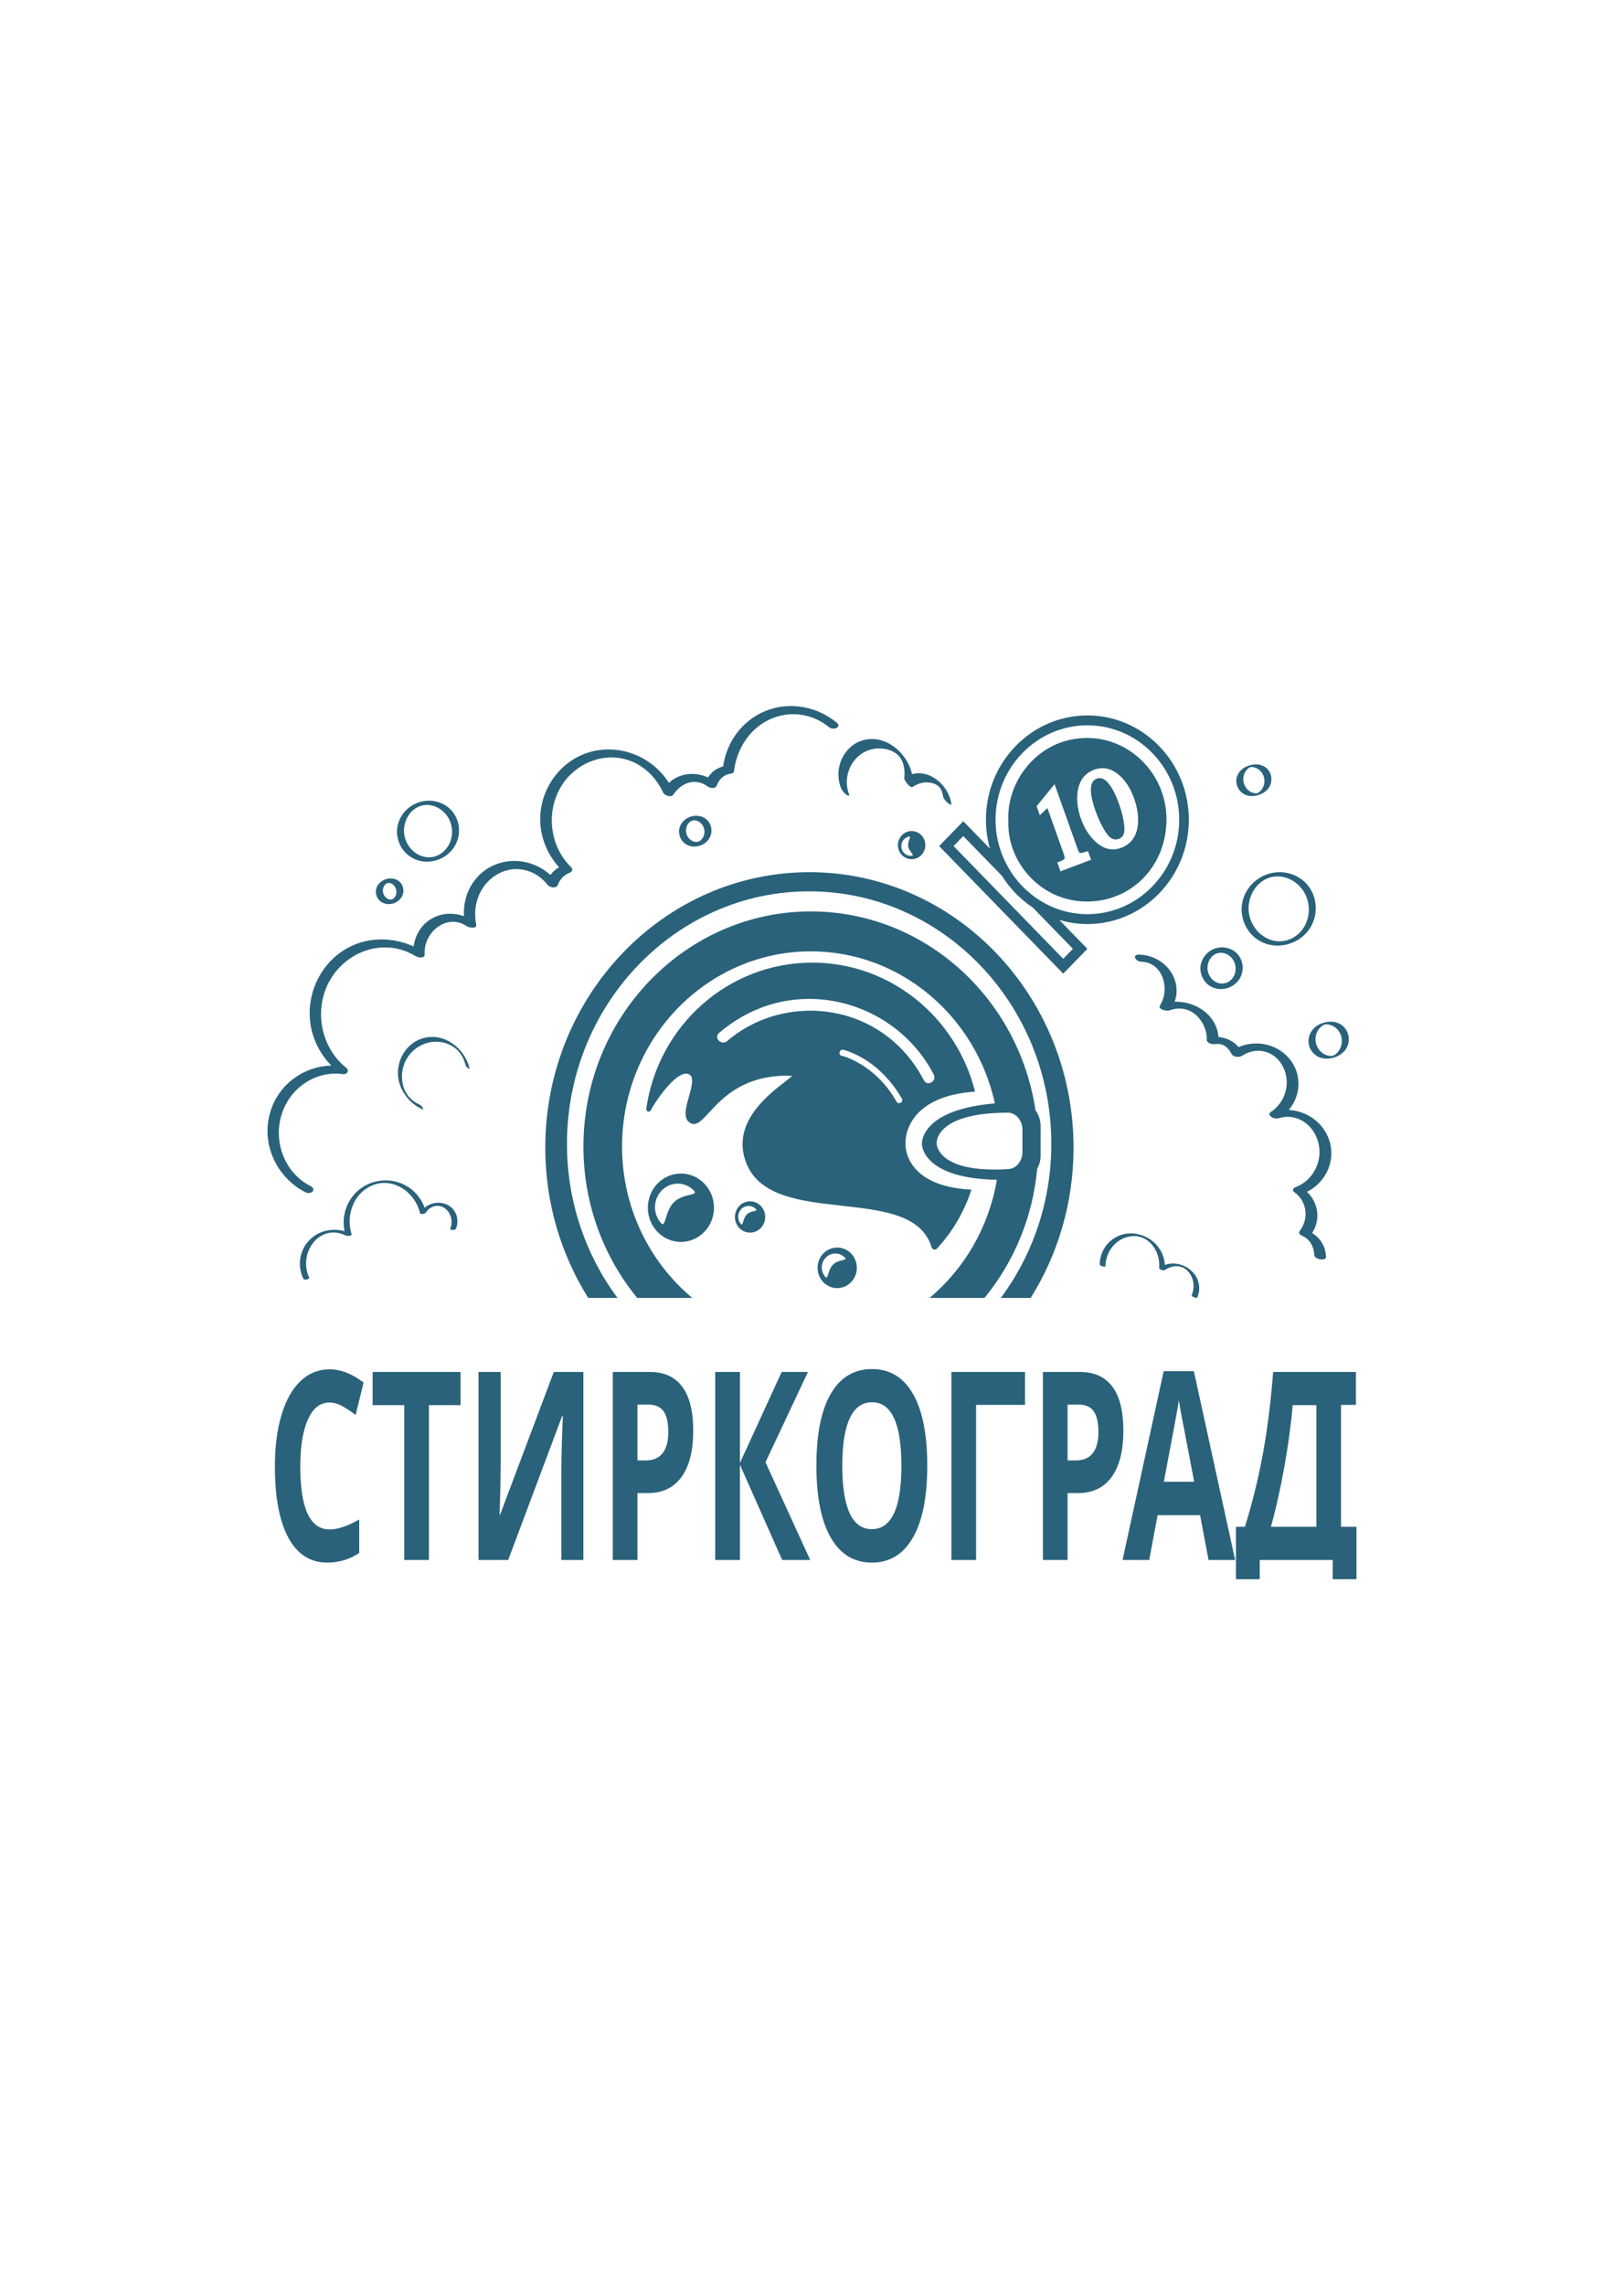
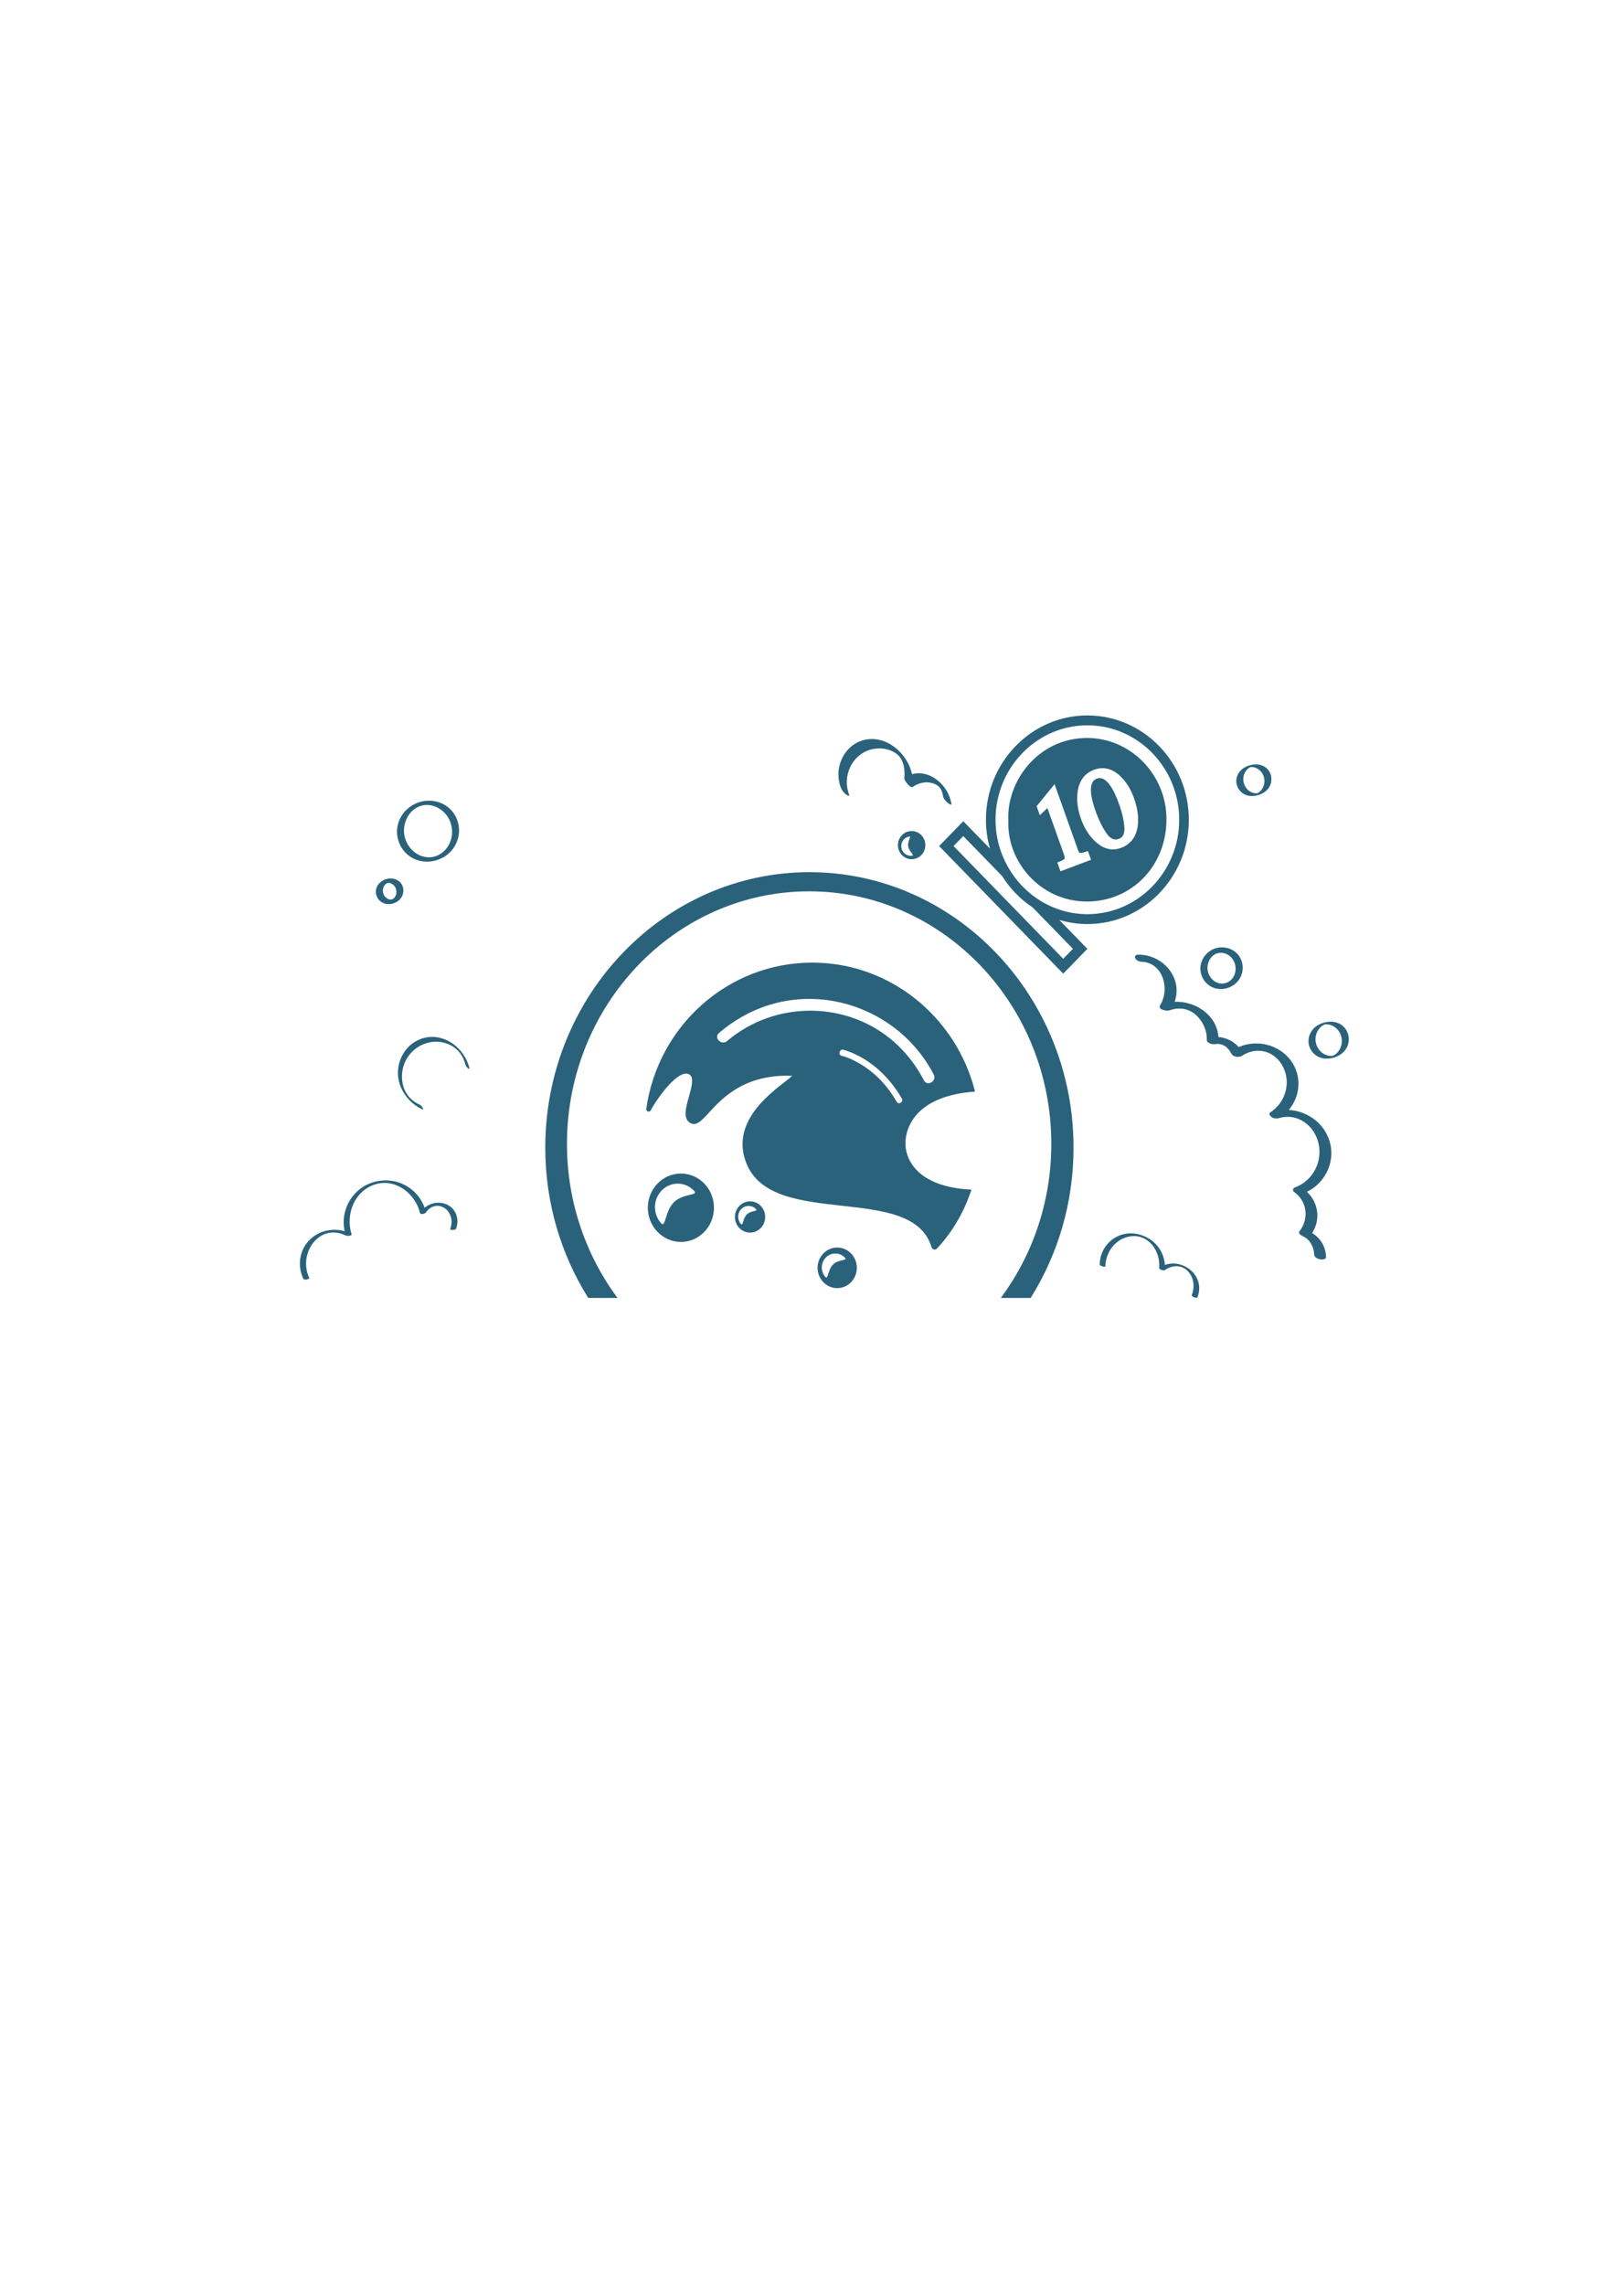
<svg xmlns="http://www.w3.org/2000/svg" xml:space="preserve" width="214mm" height="301mm" version="1.1" style="shape-rendering:geometricPrecision; text-rendering:geometricPrecision; image-rendering:optimizeQuality; fill-rule:evenodd; clip-rule:evenodd" viewBox="0 0 21400 30100">
  <defs>
    <style type="text/css">
   
    .fil0 {fill:#2A627B;fill-rule:nonzero}
   
  </style>
  </defs>
  <g id="Слой_x0020_1">
    <g id="_2773585538096">
      <g>
        <g>
          <path class="fil0" d="M14747.98 10595.16c-64.54,-181.12 -167.91,-387.03 -293.92,-339.59 -29.41,11.06 -69.44,35.3 -77.55,117.62 -7.22,72.84 12.25,174.64 57.84,302.59 45.18,126.81 95.88,229.78 150.74,306.1 64.08,89.2 121.63,80.66 159.35,66.46 34.06,-12.81 78.52,-42.31 71.59,-150.15 -5.77,-90.53 -28.66,-192.48 -68.05,-303.03z" />
          <path class="fil0" d="M14319.84 9720.14c-644.66,3.4 -1062.66,576.51 -1031.95,1094.31 -21.97,533.43 421.22,1057.89 1029.53,1060.03 600.02,2.13 1056.93,-474.25 1053.55,-1089.42 -3.23,-587.06 -477.33,-1067.95 -1051.13,-1064.92zm-345.8 1756.42l0 0 -41.65 -116.89 29.58 -11.14c53.07,-19.97 63.62,-34.47 65.21,-37.19 1.56,-2.84 6.69,-17.58 -8.63,-60.59l-211.31 -593.02c-2.09,-5.9 -3.94,-9.8 -5.32,-12.33 -6.3,4.81 -23.68,19.23 -65.7,60.07l-33.66 32.72 -42.65 -119.67 236.43 -289.72 306.74 860.9c11.04,30.99 21.77,43.78 28.16,45.4 1.25,0.31 17,3.17 76.44,-15.89l28.85 -9.27 40.88 114.78 -403.37 151.84zm1019 -604.99l0 0c-17.91,148.1 -91.71,247.57 -219.3,295.6 -119.75,45.06 -235.18,16.34 -343.13,-85.38 -80.72,-76.04 -143.41,-175.68 -186.33,-296.15 -44.23,-124.14 -59.15,-243.18 -44.34,-353.8 19.69,-147.5 92.09,-245.77 215.14,-292.09 121.34,-45.67 236.73,-19.11 342.92,78.99 79.48,73.61 141.79,172.75 185.23,294.64 46.24,129.79 62.99,250.32 49.81,358.19z" />
        </g>
        <g>
          <path class="fil0" d="M5865.3 15856.11c-94.49,-31.74 -195.53,-10.05 -269.86,51.08 -95.56,-263.56 -368.78,-407.75 -640.23,-345.32 -294.14,67.62 -477.46,358.13 -413.96,655.48 -142.36,-40.42 -299.39,-16.23 -419.72,76.92 -166.71,129.02 -215.65,357.44 -124.34,548.82 11.52,24.14 86.03,4.32 78.39,-11.69 -154.13,-322.99 135.75,-730.19 485.12,-555.63 10.86,5.42 79.13,4.3 71.86,-19.16 -80.39,-259.46 34.79,-559.63 295.75,-651.49 269.23,-94.78 540.96,104.87 606.79,372.61 6.39,26 67.83,7.83 77.59,-7.12 70.7,-108.47 207.13,-119.09 288.87,-18.28 54.17,66.82 61.5,153.31 31.74,232.81 -8.3,22.18 68.44,19.84 76.81,-2.56 49.89,-133.32 -9.52,-281.05 -144.81,-326.47z" />
-           <path class="fil0" d="M11022.63 9515.64c-247.04,-201.37 -580.91,-270.32 -882.02,-171 -325.92,107.51 -563.25,401.45 -611.58,750.18 -84.83,22.11 -153.48,71.21 -199.15,146.06 -172.06,-80.15 -375.72,-59.7 -515.53,70.12 -213.45,-333.64 -612.12,-504.09 -996.63,-416.91 -412.32,93.5 -710.7,485.18 -698.94,921.97 6.12,227.26 98.8,443.12 248.37,607.44 -45.61,25.74 -83.34,59.44 -113.61,101.44 -206.7,-185.98 -508.71,-242.44 -763.4,-120.93 -251.21,119.86 -395.1,386.56 -375.58,664.21 -137.51,-49.52 -289.62,-44.88 -422.56,29.53 -135.41,75.81 -222.15,214.68 -240.78,368.69 -322.65,-146.06 -703.54,-125.09 -993.25,99.96 -292.22,227.01 -437.11,617.43 -354.87,988.02 41.05,185.02 133.81,348.48 261.52,480.59 -357.11,10.37 -687.23,239.21 -800.6,603.91 -132.22,425.35 82.49,873.55 461.95,1065.43 72.49,36.65 154.65,-37.58 64.09,-83.38 -334.19,-168.98 -492.87,-575.8 -379.53,-940.33 110.34,-354.96 451.47,-580.67 808.12,-533.28 55.84,7.41 90.24,-45.21 41.31,-84.54 -347.06,-279.11 -433.59,-801.33 -192.96,-1183.24 237.01,-376.15 724.72,-521.24 1106.11,-287.35 32.02,19.63 125.57,41.63 122.33,-24.67 -14.39,-294.62 299.58,-543.81 557.31,-366.73 25.86,17.77 135.73,40.67 122.33,-24.67 -51.84,-252.73 43.79,-513.54 260.47,-649.72 230,-144.55 512.66,-84.8 680.49,128.39 28.29,35.93 113.6,53.42 134.26,0.97 30.33,-77.03 83.35,-132.83 158.93,-161.55 28.53,-10.82 44.51,-43.83 18.42,-69.27 -352.26,-343.52 -344,-947.55 38.79,-1266.25 171.4,-142.7 396.52,-209.55 614.57,-171.48 248.35,43.38 449.6,219.23 557.08,451.04 18.56,40.05 108.13,71.2 136.99,26.42 101.02,-156.7 292,-222.46 448.15,-107.15 31.88,23.55 103.3,38.26 121.48,-10.91 30.59,-82.77 93.7,-142.62 179.86,-155.25 16.37,-2.4 45.06,-10.22 47.53,-31.97 35.5,-311.88 226.66,-590.98 515.05,-702.21 253.31,-97.69 527.5,-50.45 739.03,121.95 54.75,44.65 174.65,0.22 96.45,-63.53z" />
          <path class="fil0" d="M12018.42 10197.96c-51.29,-237.18 -262.69,-447.32 -499.23,-462.9 -335.99,-22.13 -557,329.46 -438.5,641.56 12.92,34.07 39.5,65.31 67.47,87.5 8.52,6.77 53.21,34.91 40.52,1.52 -93.03,-245.07 38.04,-527.26 289.46,-593.95 111.45,-29.55 241.23,-13.64 335.63,57.11 94.93,71.12 115.08,210.56 102.33,322.68 -3.12,27.47 79.96,134.01 109.07,114.19 75.69,-51.56 164.75,-74.76 254.42,-52.27 91.18,22.88 133.32,77.09 146.69,171.24 4.65,32.65 32.22,62.48 54.82,84.17 4.1,3.94 59.8,47.24 56.5,23.97 -35.4,-249.12 -284.48,-462.39 -519.18,-394.82z" />
          <path class="fil0" d="M17290.41 16240.62c114.98,-176.26 81.81,-402.4 -68.27,-542.46 256.15,-125.85 396.14,-432.46 280.7,-714.89 -90.39,-221.17 -298.76,-348.83 -519.72,-364.39 152.28,-179.23 176.1,-449.06 25.9,-650.83 -159.53,-214.3 -452.09,-279.05 -687.12,-176.25 -67.78,-78.88 -163.81,-123.82 -266,-133.13 -22.82,-292.96 -305.19,-472.81 -576.71,-464.48 107.41,-306.89 -142.18,-611.12 -464.79,-620.07 -105.86,-2.94 -52.68,91.21 25.91,93.4 281.22,7.79 381.4,355.02 246.91,572.95 -36.09,58.49 90.84,79.38 122.33,68.02 129.12,-46.5 259.19,-26.56 360.71,70.34 80.47,76.8 136.95,198.73 131.32,313.33 -2.45,49.95 74.4,66.21 110.23,60.68 101.59,-15.67 171.11,40.28 217.05,129.51 20.58,39.96 100.98,48.01 134.47,25.73 199.19,-132.57 444.2,-66.26 548.89,154.35 100.69,212.2 20.85,463.39 -170.04,587.18 -28.21,18.31 -9.59,45.87 9.7,61.02 27.49,21.58 70.58,25.55 102.87,16.09 238.83,-69.85 463.89,91.63 519.84,333.5 56.63,244.81 -78.9,495.66 -308.54,578.8 -28.44,10.3 -40.24,42.17 -11.34,62.68 170.17,120.76 196.78,351.71 69.13,516.29 -23.11,29.83 25.22,56.44 44.51,64.94 93.61,41.23 145.99,142.49 149.6,243.79 2.32,64.81 157.75,86.2 155.74,29.79 -5.04,-140.9 -74.16,-247.09 -183.28,-315.89z" />
          <path class="fil0" d="M15349.76 16661.38c-12.22,-215.9 -180.37,-383.25 -392.85,-412.54 -242.44,-33.41 -460.51,151.73 -465.76,404.54 -0.49,23.28 74.49,39.01 74.74,26.94 4.07,-196.32 141.35,-371.48 335.32,-396.41 232.93,-29.94 393.42,194.25 373.17,416.95 -1.83,20.16 58.63,39.23 72.3,29.69 105.52,-73.5 238.69,-76.19 322.56,31.97 66.5,85.73 74.42,198.93 34.42,298.41 -6.45,16.07 67.42,45.16 74.74,26.93 111.98,-278.51 -185.05,-515.17 -428.64,-426.48z" />
          <path class="fil0" d="M5531.41 14550.95c-111.09,-48.7 -189.99,-137.24 -220.71,-258.22 -28.15,-110.88 -13.36,-232.56 40.5,-332.89 103.72,-193.29 335.86,-288.32 539.52,-213.24 125.5,46.27 210.51,145 242.37,277.56 4.03,16.79 19.1,34.71 32.26,44.92 5.23,4.06 24.97,18.17 20.82,0.88 -63.26,-263.1 -325.05,-464.15 -590.88,-400.6 -268.54,64.2 -418.55,362.63 -322.39,626.39 50.99,139.89 161.06,257.56 294.52,316.07 15.92,6.98 5.15,-15.87 2.3,-21.29 -7.68,-14.64 -22.95,-32.84 -38.31,-39.58z" />
        </g>
        <g>
          <path class="fil0" d="M5994.86 10737.15c-86.82,-149.11 -262,-215.37 -424.66,-183.11 -187.3,37.15 -336.64,198.99 -339.3,398.79 2.27,169.56 103.47,317.96 260.4,373.73 160.41,57.01 351.11,4.38 462.28,-127.34 108.7,-128.78 126.75,-315.25 41.28,-462.07zm-80.72 391.11l0 0c-65.2,119.13 -193.47,186.82 -325.35,156.67 -153.98,-35.19 -263.68,-182.25 -265.82,-342.89 1.83,-137.28 76.25,-273 205.66,-321.98 128.13,-48.52 271.97,7.87 354.34,114.97 85.07,110.64 98.65,269.94 31.17,393.23z" />
          <g>
            <path class="fil0" d="M5293.48 11648.3c-37.82,-65.07 -116.61,-87.66 -185.81,-74.36 -80.4,15.46 -153.86,81.9 -155.04,170.21 0.95,71.97 42.91,130.87 109.11,154.61 72.06,25.85 163.53,0.62 213.38,-58.78 45.64,-54.39 54.56,-129.43 18.36,-191.68zm-199.12 -12.11l0 0c5.69,-3.67 2.13,-1.24 0,0zm115.32 168.53l0 0c-2.69,4.92 -5.73,9.69 -9,14.22 -0.84,1.04 -2.28,2.85 -2.79,3.4 -2.03,2.19 -4,4.43 -6.12,6.54 -2.1,2.12 -4.28,4.14 -6.53,6.12 -0.25,0.23 -0.04,0.07 -0.21,0.24 -0.53,0.33 -0.43,0.22 -1.35,0.81 -1.99,1.27 -3.89,2.76 -5.89,4.05 -1.02,0.68 -2.08,1.28 -3.13,1.94 -0.42,0.18 -0.66,0.27 -2.24,1.08 -2.18,0.85 -4.46,1.94 -6.58,2.91 -0.45,0.2 -0.18,0.13 -0.52,0.29 -0.57,0.09 -0.26,-0.06 -1.21,0.14 -2.31,0.49 -4.82,1.19 -7.07,1.83 1.38,-0.4 1.72,-0.48 2.52,-0.72 -0.96,0.24 -2,0.46 -2.78,0.56 -1.98,0.26 -3.97,0.4 -5.96,0.56 -1.31,0.05 -3.75,0.14 -4.93,0.1 -3.12,-0.12 -6.23,-0.45 -9.36,-0.71 -1.45,-0.12 -1.65,-0.07 -2.15,-0.07 -0.33,-0.18 -0.54,-0.31 -2.01,-0.74 -3.5,-1.02 -7.06,-1.76 -10.55,-2.89 -0.07,-0.01 -4.74,-1.81 -6,-2.21 -6.15,-2.74 -12.14,-5.98 -17.79,-9.65 -9.76,-6.36 -16.9,-12.92 -25.46,-23.49 -16.66,-20.54 -27.3,-47.32 -27.67,-74.88 0.36,-26.79 6.18,-48.72 19.99,-69.89 4.17,-6.4 10.52,-14.01 20.2,-22.15 -6.23,5.24 5.95,-3.7 8.73,-5.56 3.38,-1.51 6.96,-2.93 10.27,-4.62 0.43,-0.07 0.22,0.02 0.8,-0.1 0.2,-0.04 2.21,-0.58 4.06,-1.08 -1.2,0.65 9.27,-0.74 10.47,-1.2 2.24,0.02 5.56,0.02 5.57,0.02 3.11,0.19 6.21,0.5 9.32,0.89 0.47,0.05 0.19,-0.02 0.45,0 0.66,0.19 0.6,0.23 1.86,0.57 3.53,0.95 7.06,1.76 10.55,2.88 0.11,0.03 11.05,4.29 4.92,1.62 2.17,0.95 4.36,1.99 6.49,3.08 5.3,2.71 10.45,5.77 15.37,9.16 8.25,5.69 17.01,14.29 24.71,24.31 28.78,37.44 32.84,92.77 11.02,132.64z" />
            <path class="fil0" d="M5159.56 11847.57c2.53,-0.59 3.93,-1.08 0,0z" />
          </g>
-           <path class="fil0" d="M9348.33 10839.43c-44.79,-77.04 -137.27,-106.34 -219.87,-90.36 -95.82,18.55 -179.67,99.02 -181.06,203.21 1.15,86.03 51.64,157.88 130.79,186.48 84.58,30.56 190.33,1.39 248.71,-68.52 54.52,-65.26 64.71,-156.38 21.43,-230.81zm-83.41 189.54l0 0c-6.99,12.79 -13.53,21.54 -23.57,31.58 -8.6,8.62 -19.96,16.45 -28.39,20.45 -2.68,1.28 -5.41,2.44 -8.15,3.62 9.57,-4.14 -3.78,1.2 -4.99,1.54 -1.83,0.53 -3.67,0.97 -5.52,1.42 -0.02,-0.04 -4.92,1.04 -6.5,1.25 -11.07,1.41 -24.02,1.31 -35.44,-1.27 -63.55,-14.32 -111.69,-76.83 -112.6,-144.98 0.42,-31.92 8.11,-61.6 25.48,-88.24 3.82,-5.82 5.94,-8.44 10.56,-13.59 1.98,-2.2 4.03,-4.36 6.11,-6.44 -0.3,0.29 5.03,-4.64 6.1,-5.79 5.17,-4.27 10.75,-8.11 16.4,-11.63 0.78,-0.47 1.55,-0.91 1.9,-1.08 1.06,-0.5 7.62,-3.48 10.11,-4.7 2.4,-0.79 7.32,-2.5 7.02,-2.41 -0.39,0.12 4.39,-1.07 6.98,-1.76 2.64,-0.39 7.76,-1.24 7.34,-1.2 -0.94,0.12 5.45,-0.37 8.05,-0.63 2.56,0.1 9.18,0.14 8.24,0.1 3.85,0.2 7.7,0.54 11.53,1.07 1.51,0.2 1.55,0.15 1.72,0.13 0.87,0.23 1.34,0.36 3.6,0.88 4.4,1.02 8.76,2.2 13.06,3.56 25.68,8.13 49.83,26.47 67.22,49.09 36.56,47.53 42.76,116 13.74,169.03z" />
-           <path class="fil0" d="M17273.5 11718.97c-104.15,-178.66 -313.18,-260.37 -508.78,-221.47 -224.86,44.75 -401.02,240.41 -404.2,479.35 2.72,203.86 124.79,384.02 313.69,450.96 191.69,67.94 417.02,5.73 549.96,-151.5 130.94,-154.84 152.19,-380.89 49.33,-557.34zm-79.64 473.75l0 0c-82.48,150.71 -246.36,234.89 -412.72,196.87 -190.64,-43.58 -325.96,-225 -328.62,-423.79 2.28,-171.2 96.58,-337.82 257,-399.23 160.7,-61.54 342.18,6.09 446.08,141.18 105,136.53 121.51,332.88 38.26,484.97z" />
          <path class="fil0" d="M16338.46 12608.93c-59.88,-102.98 -180.28,-146.67 -291.93,-125.43 -126.53,24.08 -227.11,138.92 -228.88,272.24 1.51,114.27 69.45,216.52 175.33,255.02 111.98,40.74 242.07,4.77 319.24,-87.94 72.89,-87.55 83.71,-215.03 26.24,-313.89zm-82.96 254.46l0 0c-38.27,68.11 -112.87,104.04 -187.72,88.17 -91.04,-19.3 -155.66,-108.37 -156.92,-202.21 1.09,-81.16 44.04,-160.77 120.23,-189.47 73.69,-27.75 158.19,3.2 206.29,65.76 51.89,67.44 60.22,162.83 18.12,237.75z" />
          <path class="fil0" d="M16722.94 10156.97c-53.29,-81.63 -148.77,-102.18 -237.79,-81.33 -102.96,24.11 -192.49,97.07 -194.03,212.82 1.16,88.09 59.1,163.41 141.04,187.61 91.44,27.02 210.37,-8.64 273.62,-81.42 56.48,-64.97 64.59,-164.97 17.16,-237.68zm-245.16 -53.65l0 0c0.88,-0.08 1.05,-0.06 2.82,-0.25 -0.16,0.02 -2.15,0.34 -3.28,0.55 0.04,-0.07 0.53,-0.27 0.46,-0.3zm161.77 274.82l0 0c-15.05,27.5 -37.35,52.48 -64.91,66.67 -0.18,0.08 -7.34,3.79 -2.97,1.52 -2.16,1.13 -2.95,1.7 -3.28,2.07 -0.54,-0.07 -1.33,-0.11 -3.56,0.15 9.05,-1.06 -3.94,0.23 -6.51,0.37 -15.91,0.86 -32.53,-1.84 -47.77,-6.46 -76.83,-23.28 -126.56,-98.55 -127.64,-179.29 0.5,-36.77 10.62,-71.82 30.61,-102.45 15.23,-23.36 41.94,-48.18 62.54,-56.29 1.04,-0.41 0.86,-0.5 1.06,-0.69 0.37,-0.03 0.78,-0.06 2.11,-0.24 6.58,-0.84 13.11,-1.11 19.73,-0.76 16.76,0.89 33.66,4.86 49.22,11.25 31.88,13.08 60.32,35.34 80.19,64.16 40.29,58.4 45.43,137.42 11.18,199.99z" />
          <path class="fil0" d="M17718.45 13537.34c-84.2,-98.5 -224.87,-97.33 -333.27,-44.08 -1.95,0.96 -4.69,2.35 -7.49,3.96 -0.39,0.21 -0.9,0.34 -1.3,0.54 -88.9,46.46 -145.94,143.32 -131.59,246.88 14.18,102.2 96.15,181.88 194.64,196.34 106.93,15.7 236.52,-30.27 297.42,-125.21 54.94,-85.69 47.48,-201.36 -18.41,-278.43zm-54.61 263.9l0 0c-16.5,37.99 -43.44,72.46 -78.62,93.67 -6.65,4.01 -13.4,7.62 -20.63,10.41 2.18,-0.84 -1.71,0.18 -3.58,0.75 -3.17,0.67 -7.84,1.69 -7.45,1.64 -12.17,1.68 -33.1,0.15 -48.21,-2.79 -82.8,-16.23 -148.22,-85.67 -165.95,-169.61 -19.59,-92.66 21.94,-191.83 104.04,-236.33 2.87,-1.38 5.68,-2.83 8.63,-3.98 -2.27,0.88 2.07,-0.28 3.78,-0.81 3.04,-0.54 10.19,-1.87 12.06,-2.02 19.54,-1.4 39.54,1.49 58.37,6.73 37.63,10.45 73,33.14 99.33,62.57 57.14,63.84 72.56,160.7 38.23,239.77z" />
        </g>
        <path class="fil0" d="M11864.11 11026.43c-56.54,84.45 -35.75,200.02 46.43,258.12 82.15,58.11 194.59,36.75 251.13,-47.71 56.52,-84.46 35.73,-200.02 -46.42,-258.12 -82.17,-58.09 -194.61,-36.75 -251.14,47.71zm103.14 120.09l0 0c10.71,69.58 87.36,118.25 52.56,124.01 -67.65,11.22 -131.26,-36.45 -141.97,-106.01 -10.73,-69.59 35.39,-135.36 103.15,-145.96 34.75,-5.42 -24.47,58.38 -13.74,127.96z" />
        <g>
          <g>
            <polygon class="fil0" points="8396.51,17095.94 9122.4,17095.95 " />
            <path class="fil0" d="M10665.85 11488c-1919.23,0 -3480.62,1627.88 -3480.62,3628.81 0,729.97 208.86,1409.46 566.15,1979.12l385.64 0.01c-416.6,-561.93 -665.96,-1264.99 -665.96,-2028.54 0,-1834.58 1431.58,-3327.11 3191.25,-3327.11 1759.66,0 3191.23,1492.53 3191.23,3327.11 0,763.35 -248.83,1466.59 -665.12,2028.54l392.85 0.01c357.03,-569.61 565.2,-1249.38 565.2,-1979.14 0,-2000.93 -1561.38,-3628.81 -3480.62,-3628.81z" />
-             <path class="fil0" d="M13712.12 15222.78c0,-50.1 0,-341.59 0,-392.38 0,-78.81 -25.62,-149.92 -66.54,-204.69 -222.16,-1482.41 -1465.3,-2620.83 -2961.01,-2620.83 -1652.26,0 -2996.45,1389.13 -2996.45,3096.64 0,759.72 267.29,1455.23 708.39,1994.42l725.89 0.01c-563.22,-471.26 -925.46,-1188.87 -925.46,-1994.43 0,-1417.53 1115.96,-2570.81 2487.63,-2570.81 1182.73,0 2174.64,857.72 2425.65,2002.68 -540.32,45.48 -778.83,199.04 -882.58,331.7 -82.1,104.96 -79.34,193.47 -78.9,201.35l-0.11 0c-0.06,3.85 -1.08,94.99 87.82,197.24 109.76,126.28 355.16,265.24 899.31,276.44 -104.67,624.47 -428.66,1171.86 -886.2,1555.82l723.61 0c383.59,-469.13 635.3,-1056.73 694.3,-1701.76 27.92,-49.02 44.65,-107.66 44.65,-171.4zm-604.96 182.11l0 0c-429.93,0 -618.72,-106.96 -701.48,-203.5 -64.3,-74.97 -63.58,-141.79 -63.53,-144.61l0.07 0c-0.32,-5.79 -2.31,-70.68 57.08,-147.65 89.18,-115.57 314.71,-253.26 882.42,-253.26 0.55,0 1.03,0 1.59,0l0 0.06c104.83,0.32 189.73,102.15 189.73,227.76 0,37.26 0,250.97 0,287.71 0,118.97 -76.4,215.5 -173.49,225.81l0.06 1.25c-68.97,4.38 -133.03,6.43 -192.45,6.43z" />
          </g>
          <g>
            <path class="fil0" d="M12799 15669.74c-896.33,-45.67 -866.92,-598.24 -866.86,-603.13l0.11 0c-0.44,-10.01 -42.61,-619.91 916.15,-688.81 -244.22,-975.28 -1112.96,-1698.58 -2144.35,-1698.58 -1112.26,0 -2033.08,833.39 -2187.71,1924.68 -0.26,1.67 -0.37,3.29 -0.37,5.03 0,18.02 14.14,32.63 31.56,32.63 10.65,0 19.32,-4.52 25.04,-12.86 0,0.04 1.24,-1.72 2.09,-3.07 88.07,-165.85 372.43,-560.45 511.76,-471.72 62.27,39.77 26.06,168.56 -8.98,293.12 -38.14,135.69 -77.6,276 7.42,337.6 83.08,60.33 156.49,-19.74 258.24,-130.3 175.22,-190.46 467.28,-509.21 1096.94,-484.18 -22.58,21.28 -62.92,52.6 -99.74,81.16 -232.06,180.09 -714.91,554.82 -503.02,1076.22 176.3,433.91 722.91,494.67 1251.51,553.46 544.63,60.53 1058.64,118.65 1186.91,547.35l0.97 2.59c5.76,16.92 21.14,28.32 39.57,28.32 10.93,0 20.68,-4.55 28.18,-11.57 0.05,-0.04 0.19,-0.04 0.24,-0.11 0.04,-0.05 0.08,-0.09 0.13,-0.15 0.97,-0.93 1.77,-1.94 2.65,-2.98 203.76,-217.75 357.62,-482.43 453.78,-774.76 -0.71,0 -1.51,0.08 -2.22,0.06zm-3218.43 -1956.75l0 0c-73.33,62.67 -179.86,-44.19 -106.04,-107.28 193.94,-165.73 415.87,-292.47 658.9,-368.12 837.77,-260.77 1764.84,131.31 2170.66,915.44 44.77,86.5 -84.7,163.13 -129.49,76.59 -98.42,-190.17 -227.98,-359.31 -387.46,-501.11 -620.35,-551.57 -1577.61,-553.02 -2206.57,-15.52zm1670.66 254.66l0 0c-51.07,-25.16 -105.25,-48.72 -160.71,-61.5 -50.01,-11.51 -28.72,-90.7 21.13,-79.22 21.5,4.94 42.61,12.28 63.36,19.81 300.36,108.93 548.08,342.75 708.8,623.31 26.15,45.65 -42.59,86.94 -68.65,41.48 -58.84,-102.73 -128.09,-197.94 -209.5,-282.74 -102.79,-107.11 -222.58,-196.19 -354.43,-261.14z" />
            <path class="fil0" d="M8972.54 15457.46c-240.65,0 -435.72,201.6 -435.72,450.29 0,248.68 195.07,450.29 435.72,450.29 240.65,0 435.72,-201.61 435.72,-450.29 0,-248.69 -195.07,-450.29 -435.72,-450.29zm-91.19 376.99l0 0c-119.9,117.68 -109.22,342.08 -167.95,278.54 -114.23,-123.59 -109.02,-319.78 10.87,-437.47 119.89,-117.71 310.19,-113.42 423.33,11.23 58.01,63.91 -146.36,30 -266.25,147.7z" />
            <path class="fil0" d="M9883.71 15823.35c-110.1,0 -199.38,92.25 -199.38,206.04 0,113.8 89.28,206.05 199.38,206.05 110.12,0 199.38,-92.25 199.38,-206.05 0,-113.79 -89.26,-206.04 -199.38,-206.04zm-41.73 172.51l0 0c-54.85,53.85 -49.97,156.53 -76.84,127.44 -52.27,-56.53 -49.89,-146.32 4.97,-200.17 54.86,-53.85 141.93,-51.89 193.7,5.14 26.55,29.26 -66.97,13.73 -121.83,67.59z" />
            <path class="fil0" d="M11032.07 16432.07c-142.84,0 -258.64,119.66 -258.64,267.28 0,147.62 115.8,267.28 258.64,267.28 142.85,0 258.64,-119.66 258.64,-267.28 0,-147.62 -115.79,-267.28 -258.64,-267.28zm-54.13 223.78l0 0c-71.17,69.86 -64.83,203.05 -99.69,165.33 -67.81,-73.35 -64.72,-189.81 6.46,-259.68 71.17,-69.86 184.12,-67.32 251.27,6.67 34.44,37.95 -86.87,17.8 -158.04,87.68z" />
          </g>
        </g>
        <path class="fil0" d="M15665.5 10797.32c0,-757.65 -599.71,-1374.04 -1336.86,-1374.04 -737.14,0 -1336.84,616.39 -1336.84,1374.04 0,132.29 19.3,259.84 53.39,380.98l-351.73 -361.53 -318.34 327.19 1635.24 1680.67 318.3 -327.16 -370.69 -381c117.86,35.05 241.97,54.88 370.67,54.88 737.15,0 1336.86,-616.37 1336.86,-1374.03zm-1527.25 1700.15l0 0 -127.89 131.46 -1444.84 -1484.97 127.94 -131.49 510.48 524.69c104.31,166.92 242.48,308.96 404.89,416.17l529.42 544.14zm-421.5 -628.94l0 0c-177.48,-107.52 -325.72,-259.87 -430.33,-442.28 -105.98,-184.81 -167.88,-399.34 -167.88,-628.93 0,-685.84 542.84,-1243.8 1210.1,-1243.8 667.28,0 1210.13,557.96 1210.13,1243.8 0,685.82 -542.85,1243.78 -1210.13,1243.78 -223.38,0 -432.1,-63.63 -611.89,-172.57z" />
-         <path class="fil0" d="M4342.23 18473.13c-122.55,0 -217.1,74.02 -284.45,222.58 -67,148.56 -100.7,355.51 -100.7,620.82 0,552.06 128.25,828.34 385.15,828.34 107.49,0 238.25,-43.33 391.25,-130.61l0 440.46c-125.8,84.95 -266.59,127.17 -421.7,127.17 -223.2,0 -393.76,-109.27 -511.98,-327.75 -118.26,-218.49 -177.35,-532.39 -177.35,-941.1 0,-257.21 29.03,-482.68 87.08,-676.29 58.05,-193.66 141.53,-342.21 250.06,-445.72 108.92,-103.45 236.48,-154.88 382.64,-154.88 149.06,0 298.46,58.36 448.95,174.55l-104.98 426.61c-57.36,-43.94 -115.02,-82.07 -173.07,-115.03 -58.05,-32.97 -115.02,-49.15 -170.9,-49.15zm1309.87 2074.08l-325.33 0 0 -2039.4 -416.68 0 0 -436.97 1158.64 0 0 436.97 -416.63 0 0 2039.4zm653.16 -2476.37l292.71 0 0 1195.99 -3.98 320.22 -10.73 364.16 6.45 0 707.96 -1880.37 389.48 0 0 2476.37 -289.91 0 0 -1189.06c0,-159.53 6.5,-395.41 19.04,-708.1l-8.26 0 -711.17 1897.16 -391.59 0 0 -2476.37zm2094.83 1165.35l107.14 0c100.31,0 175.19,-31.81 224.63,-95.97 49.79,-63.56 74.48,-156.65 74.48,-278.61 0,-123.12 -20.76,-213.89 -62.33,-272.84 -41.52,-58.4 -106.75,-87.88 -195.94,-87.88l-147.98 0 0 735.3zm734.83 -393.09c0,266.47 -51.61,470.55 -154.77,611.57 -103.16,141.08 -250.11,211.56 -440.35,211.56l-139.71 0 0 880.98 -325.33 0 0 -2476.37 490.13 0c186.3,0 327.84,64.72 424.95,193.61 96.72,129.49 145.08,322.6 145.08,578.65zm1541.28 1704.11l-369.36 0 -556.79 -1254.95 0 1254.95 -325.28 0 0 -2476.37 325.28 0 0 1199.43 550.35 -1199.43 346.43 0 -559.64 1189.06 589.01 1287.31zm1542.76 -1241.09c0,410.42 -62.68,725.49 -188.81,945.69 -126.14,220.26 -306.69,330.08 -541.74,330.08 -235,0 -415.6,-109.82 -541.69,-330.08 -126.13,-220.2 -188.81,-536.43 -188.81,-948.58 0,-412.14 63.07,-727.2 189.5,-944.53 126.14,-217.37 307.42,-326.03 543.16,-326.03 235.75,0 416.34,109.26 541,328.36 125.06,219.04 187.39,534.1 187.39,945.09zm-1119.98 0c0,276.88 32.62,485 97.46,625.47 65.18,139.86 162.64,209.84 291.97,209.84 259.75,0 389.48,-278.66 389.48,-835.31 0,-557.82 -128.99,-836.43 -387.32,-836.43 -129.67,0 -227.13,70.54 -293.05,211 -65.58,140.47 -98.54,349.15 -98.54,625.43zm2407.66 -1235.28l0 433.54 -644.55 0 0 2042.83 -325.33 0 0 -2476.37 969.88 0zm561.42 1165.35l107.14 0c100.31,0 175.19,-31.81 224.63,-95.97 49.78,-63.56 74.48,-156.65 74.48,-278.61 0,-123.12 -20.76,-213.89 -62.33,-272.84 -41.52,-58.4 -106.75,-87.88 -195.95,-87.88l-147.97 0 0 735.3zm734.82 -393.09c0,266.47 -51.6,470.55 -154.76,611.57 -103.17,141.08 -250.11,211.56 -440.35,211.56l-139.71 0 0 880.98 -325.33 0 0 -2476.37 490.13 0c186.3,0 327.84,64.72 424.95,193.61 96.71,129.49 145.07,322.6 145.07,578.65zm1122.49 1704.11l-111.43 -589.63 -559.64 0 -111.04 589.63 -350.76 0 541.69 -2486.78 397.69 0 543.86 2486.78 -350.37 0zm-189.21 -1030.09c-102.81,-534.11 -160.82,-836.43 -173.7,-906.41 -12.94,-69.93 -22.24,-125.45 -27.65,-165.9 -23.27,144.51 -89.54,501.75 -198.46,1072.31l399.81 0zm550.01 593.06l118.6 0c101.35,-327.75 181.63,-654.9 240.37,-981.54 58.74,-327.15 102.48,-679.78 131.16,-1057.8l1091.39 0 0 433.08 -196.78 1.06 0 1605.2 204.21 0 0 690.2 -313.87 0 0 -253.17 -961.27 0 0 253.17 -313.81 0 0 -690.2zm748.4 -1602.37c-22.53,258.39 -59.82,532.39 -111.77,821.41 -52.29,289.08 -110.69,549.73 -175.92,780.96l599.39 0 0 -1602.37 -311.7 0z" />
      </g>
    </g>
  </g>
</svg>